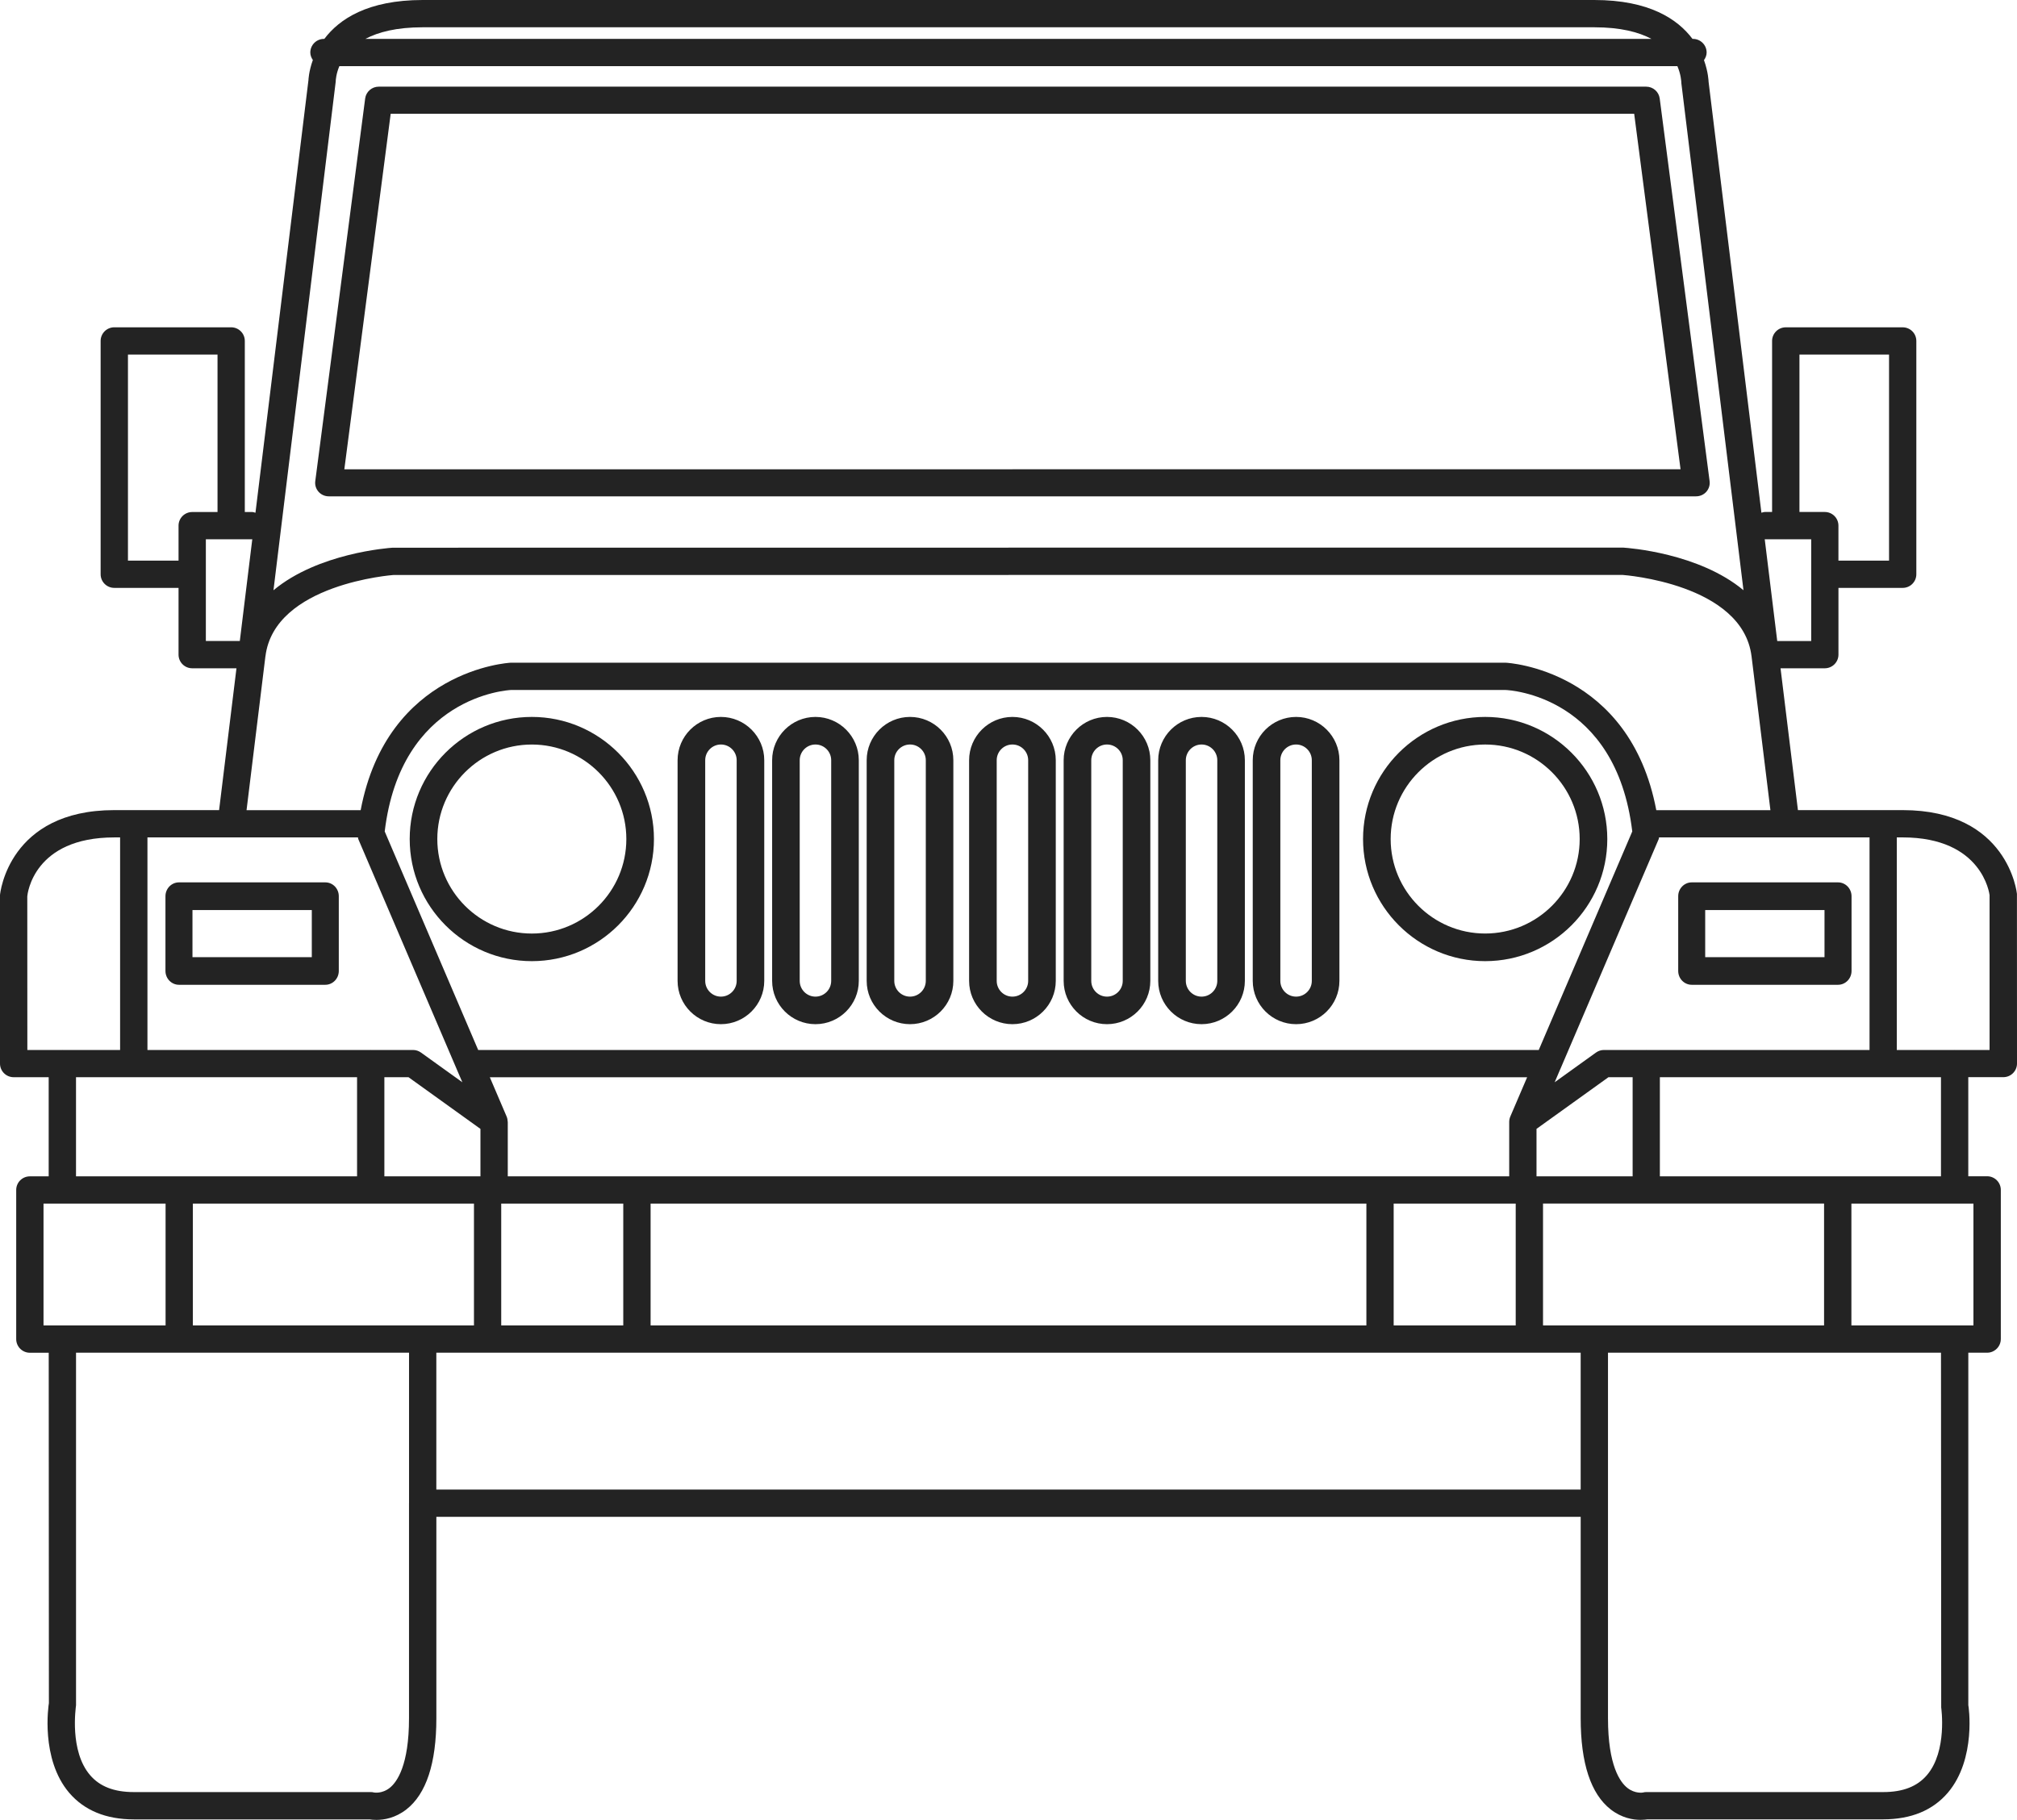
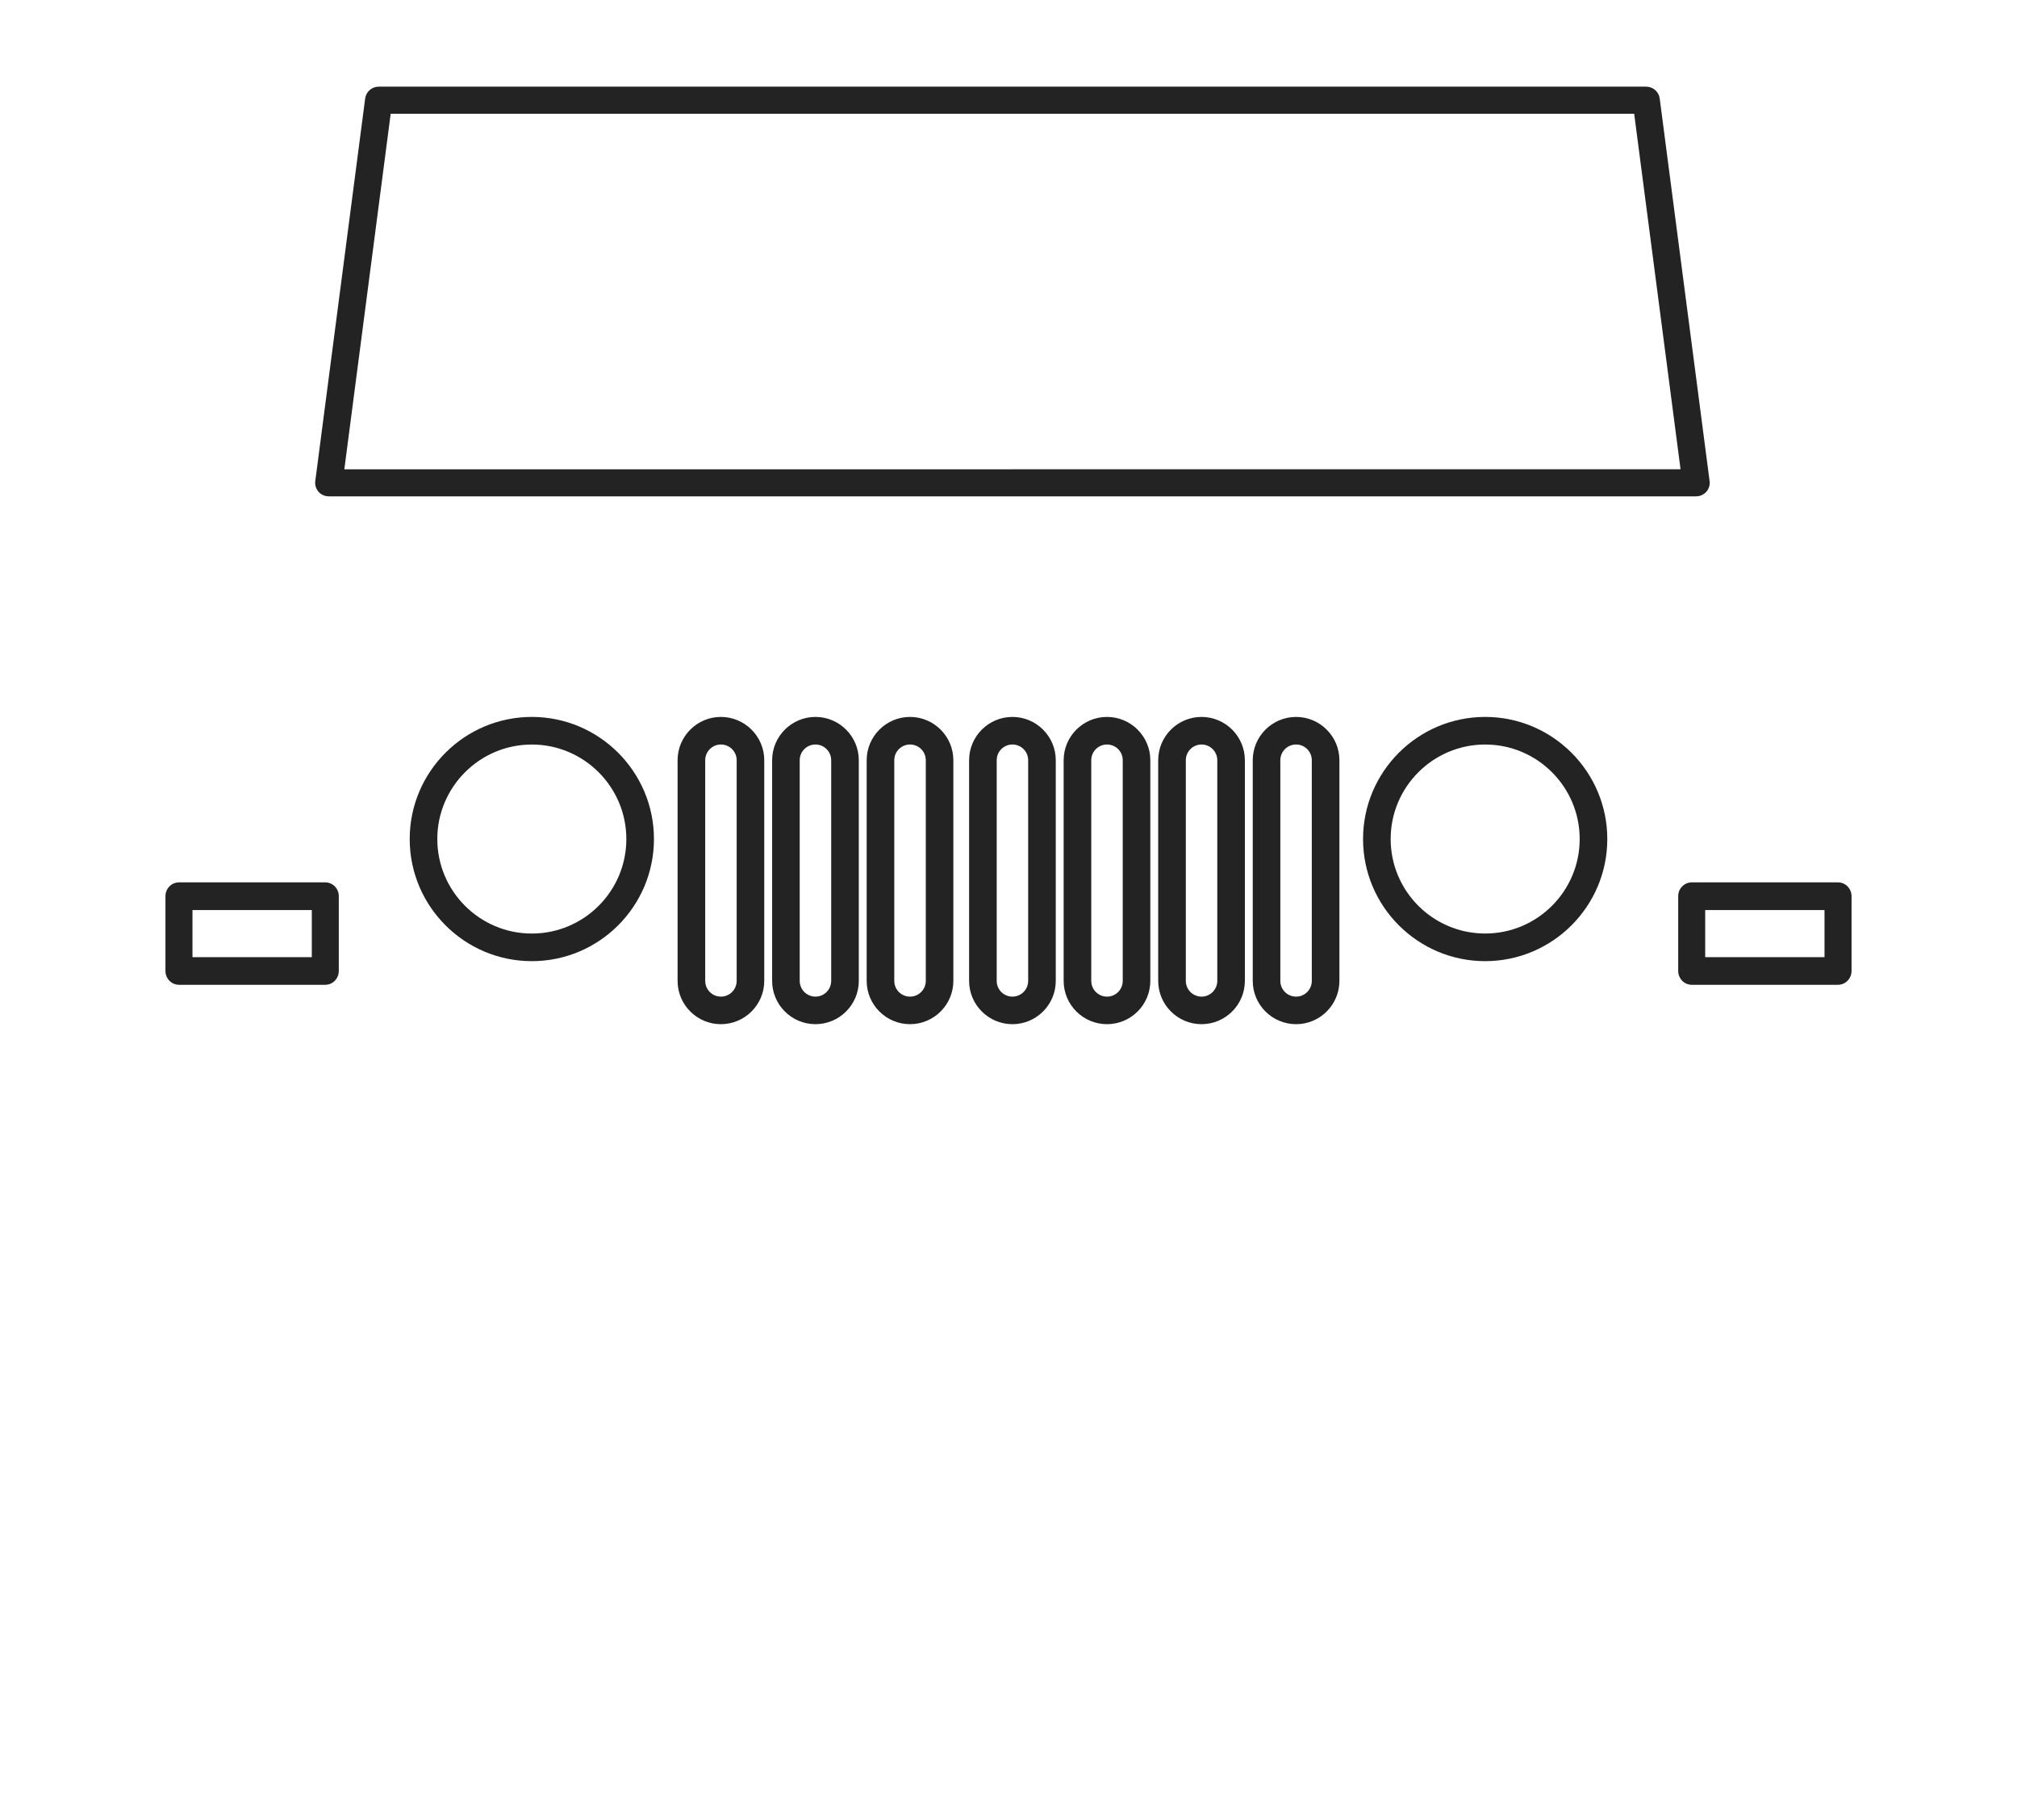
<svg xmlns="http://www.w3.org/2000/svg" width="256" height="231" viewBox="0 0 256 231">
  <g fill="#232323" fill-rule="evenodd">
    <path d="M214.717 125L233.283 125C234.229 125 235 124.214 235 123.242L235 113.755C234.997 112.784 234.229 112 233.283 112L214.717 112C213.771 112 213 112.786 213 113.755L213 123.242C213 124.214 213.768 125 214.717 125zM216.426 115.511L231.569 115.511 231.569 121.492 216.426 121.492 216.426 115.511 216.426 115.511zM204 106.501C204 97.954 197.048 91 188.5 91 179.952 91 173 97.951 173 106.501 173 115.046 179.952 122 188.5 122 197.045 121.997 204.005 115.046 204 106.501zM188.5 118.493C181.88 118.493 176.505 113.113 176.505 106.499 176.505 99.884 181.885 94.502 188.5 94.502 195.115 94.502 200.495 99.884 200.495 106.499 200.495 113.113 195.115 118.493 188.5 118.493z" />
-     <path d="M255.992,113.456 C255.981,113.346 254.873,102.829 241.491,102.829 L228.195,102.829 L225.988,84.826 L231.602,84.826 C232.559,84.826 233.339,84.052 233.339,83.091 L233.339,74.62 L241.494,74.62 C242.449,74.62 243.223,73.847 243.223,72.894 L243.223,43.278 C243.223,42.32 242.451,41.547 241.489,41.547 L226.652,41.547 C225.695,41.547 224.915,42.323 224.915,43.278 L224.915,64.986 L224.028,64.986 C223.859,64.986 223.713,65.037 223.56,65.08 L216.854,10.367 C216.854,10.332 216.822,9.164 216.271,7.634 C216.464,7.355 216.607,7.033 216.607,6.665 C216.607,5.709 215.827,4.936 214.873,4.936 L214.811,4.936 C212.931,2.429 209.326,0 202.348,0 L53.649,0 C46.647,0 43.042,2.445 41.165,4.936 L41.119,4.936 C40.162,4.936 39.385,5.712 39.385,6.665 C39.385,7.025 39.522,7.341 39.708,7.618 C39.183,9.073 39.148,10.157 39.151,10.157 L32.424,65.083 C32.273,65.04 32.128,64.989 31.961,64.989 L31.071,64.989 L31.071,43.276 C31.071,42.317 30.292,41.544 29.337,41.544 L14.506,41.544 C13.549,41.544 12.772,42.32 12.772,43.276 L12.772,72.891 C12.772,73.847 13.549,74.62 14.506,74.62 L22.661,74.62 L22.661,83.094 C22.661,84.052 23.438,84.826 24.398,84.826 L30.012,84.826 L27.807,102.829 L14.506,102.829 C1.127,102.829 0.016,113.346 0,113.612 L0,135 C0,135.955 0.777,136.731 1.734,136.731 L6.179,136.731 L6.179,149.315 L3.791,149.315 C2.834,149.315 2.057,150.085 2.057,151.046 L2.057,169.973 C2.057,170.926 2.834,171.705 3.791,171.705 L6.184,171.705 L6.206,216.177 C6.157,216.459 5.117,223.256 8.784,227.564 C10.699,229.797 13.452,230.936 16.982,230.936 L46.897,230.936 C47.096,230.968 47.403,231 47.785,231 C48.745,231 50.175,230.766 51.573,229.677 C54.101,227.712 55.383,223.814 55.383,218.099 L55.383,192.534 L200.622,192.534 L200.622,218.094 C200.622,223.809 201.907,227.704 204.429,229.671 C205.83,230.761 207.255,230.995 208.215,230.995 C208.594,230.995 208.904,230.957 209.105,230.93 L239.02,230.93 C242.548,230.93 245.304,229.792 247.216,227.559 C250.886,223.248 249.848,216.454 249.821,216.446 L249.821,171.699 L252.209,171.699 C252.448,171.699 252.677,171.651 252.884,171.562 C253.502,171.299 253.946,170.687 253.946,169.968 L253.946,169.962 L253.946,151.041 L253.946,151.038 C253.946,150.083 253.169,149.304 252.212,149.304 L249.816,149.304 L249.816,136.726 L254.263,136.726 C255.223,136.726 256,135.95 256,134.994 L255.992,113.456 Z M239.018,136.734 C239.029,136.734 239.034,136.729 239.045,136.729 L246.35,136.729 L246.35,149.312 L210.673,149.312 L210.673,136.729 L238.991,136.729 C239.002,136.729 239.007,136.734 239.018,136.734 Z M226.658,106.294 C226.663,106.294 226.666,106.292 226.671,106.292 L237.284,106.292 L237.284,133.274 L208.963,133.274 C208.952,133.274 208.947,133.269 208.936,133.269 C208.925,133.269 208.92,133.274 208.909,133.274 L203.583,133.274 C203.217,133.274 202.865,133.389 202.572,133.596 L197.32,137.373 L198.041,135.684 C198.046,135.679 198.046,135.674 198.052,135.668 L210.538,106.477 C210.563,106.42 210.549,106.353 210.565,106.294 L226.658,106.294 Z M191.687,141.729 C191.596,141.952 191.55,142.183 191.55,142.408 L191.55,149.315 L175.154,149.315 L127.996,149.315 L80.843,149.315 L64.447,149.315 L64.447,142.408 C64.447,142.39 64.434,142.371 64.434,142.352 C64.428,142.143 64.391,141.936 64.305,141.732 L62.17,136.739 L193.825,136.739 L191.687,141.729 Z M192.376,152.772 L192.376,168.239 L176.886,168.239 L176.886,152.772 L192.376,152.772 L192.376,152.772 Z M173.423,152.772 L173.423,168.239 L82.575,168.239 L82.575,152.772 L127.996,152.772 L173.423,152.772 L173.423,152.772 Z M79.106,152.772 L79.106,168.239 L63.616,168.239 L63.616,152.772 L79.106,152.772 L79.106,152.772 Z M60.691,133.274 L48.828,105.537 C50.879,88.425 64.358,87.604 64.866,87.58 L127.996,87.58 L127.999,87.58 L191.066,87.58 C191.642,87.598 205.107,88.326 207.169,105.537 L195.301,133.274 L60.691,133.274 Z M60.979,143.292 L60.979,149.315 L56.537,149.315 L48.785,149.315 L48.785,136.731 L51.853,136.731 L51.853,136.734 L60.979,143.292 Z M195.016,149.312 L195.016,143.289 L204.147,136.731 L207.215,136.731 L207.215,149.315 L195.016,149.312 L195.016,149.312 Z M228.389,45.007 L239.76,45.007 L239.76,71.16 L233.336,71.16 L233.336,66.717 C233.336,65.759 232.559,64.986 231.599,64.986 L228.389,64.986 L228.389,45.007 Z M224.031,68.452 L226.631,68.452 C226.641,68.452 226.649,68.457 226.658,68.457 C226.666,68.457 226.674,68.452 226.684,68.452 L229.879,68.452 L229.879,72.867 C229.879,72.875 229.873,72.883 229.873,72.894 C229.873,72.905 229.879,72.91 229.879,72.921 L229.879,81.366 L225.569,81.366 L223.982,68.443 C223.996,68.438 224.014,68.452 224.031,68.452 Z M53.646,3.463 L202.351,3.463 C205.666,3.463 207.987,4.072 209.605,4.936 L127.996,4.936 L46.376,4.936 C48,4.075 50.32,3.463 53.646,3.463 Z M42.606,10.388 C42.609,10.163 42.663,9.368 43.071,8.396 L127.996,8.396 L212.896,8.396 C213.332,9.422 213.397,10.286 213.402,10.581 L221.285,74.918 C215.628,70.196 206.664,69.549 206.059,69.512 L127.996,69.512 C127.988,69.512 127.983,69.514 127.977,69.514 L49.831,69.52 C49.307,69.555 40.361,70.202 34.709,74.923 L42.606,10.388 Z M33.682,83.338 C33.682,83.33 33.69,83.322 33.69,83.312 C34.82,74.086 49.898,72.988 49.944,72.983 L127.996,72.983 C128.001,72.983 128.007,72.98 128.012,72.98 L205.943,72.977 C206.097,72.985 221.178,74.083 222.307,83.309 C222.307,83.312 222.31,83.314 222.31,83.317 L224.703,102.834 L210.218,102.834 C206.841,84.995 191.359,84.128 191.128,84.12 L127.996,84.12 L127.993,84.12 L64.794,84.12 C64.63,84.128 49.153,84.992 45.776,102.834 L31.292,102.834 L33.682,83.338 Z M22.661,66.723 L22.661,71.163 L16.24,71.163 L16.24,45.007 L27.608,45.007 L27.608,64.991 L24.401,64.991 C23.435,64.991 22.661,65.767 22.661,66.723 Z M26.127,81.363 L26.127,68.452 L31.967,68.452 C31.986,68.452 32.002,68.443 32.021,68.441 L30.437,81.363 L26.127,81.363 Z M18.714,106.294 L29.34,106.294 L45.435,106.294 C45.454,106.353 45.437,106.42 45.462,106.477 L57.948,135.666 C57.951,135.674 57.954,135.682 57.956,135.687 L58.682,137.373 L53.428,133.599 C53.135,133.389 52.78,133.274 52.417,133.274 L47.086,133.274 C47.078,133.274 47.07,133.269 47.059,133.269 C47.048,133.269 47.043,133.274 47.032,133.274 L18.714,133.274 L18.714,106.294 Z M16.98,136.734 C16.985,136.734 16.988,136.731 16.993,136.731 L45.319,136.731 L45.319,149.315 L22.744,149.315 L9.647,149.315 L9.647,136.731 L16.963,136.731 C16.966,136.731 16.971,136.734 16.98,136.734 Z M3.471,133.274 L3.463,113.77 C3.487,113.467 4.256,106.294 14.506,106.294 L15.243,106.294 L15.243,133.274 L7.943,133.274 C7.935,133.274 7.926,133.269 7.916,133.269 C7.905,133.269 7.897,133.274 7.886,133.274 L3.471,133.274 Z M5.523,168.236 L5.523,152.775 L21.015,152.775 L21.015,168.236 L5.523,168.236 Z M51.912,190.792 C51.912,190.798 51.909,190.798 51.909,190.806 C51.909,190.811 51.912,190.814 51.912,190.819 L51.912,218.099 C51.912,224.05 50.398,226.174 49.497,226.909 C48.492,227.723 47.484,227.521 47.476,227.524 C47.341,227.486 47.199,227.47 47.059,227.47 L16.98,227.47 C14.484,227.47 12.669,226.764 11.433,225.32 C8.798,222.244 9.62,216.773 9.65,216.446 L9.65,171.699 L22.747,171.699 L51.915,171.699 L51.915,190.792 L51.912,190.792 Z M24.479,168.236 L24.479,152.775 L60.156,152.775 L60.156,168.236 L24.479,168.236 Z M200.62,189.074 L55.38,189.074 L55.38,171.696 L61.885,171.696 L80.843,171.696 L175.154,171.696 L194.113,171.696 L200.62,171.696 L200.62,189.074 L200.62,189.074 Z M195.842,168.236 L195.842,152.77 L199.463,152.77 L231.513,152.77 L231.513,168.236 L195.842,168.236 Z M244.573,225.312 C243.336,226.762 241.521,227.47 239.02,227.47 L208.944,227.47 C208.801,227.47 208.662,227.486 208.527,227.527 C208.519,227.532 207.532,227.706 206.567,226.955 C205.637,226.233 204.088,224.12 204.088,218.099 L204.088,171.699 L233.25,171.699 L246.353,171.699 L246.38,216.728 C246.382,216.781 247.181,222.257 244.573,225.312 Z M250.472,152.772 L250.472,168.239 L234.982,168.239 L234.982,152.772 L250.472,152.772 L250.472,152.772 Z M248.108,133.274 C248.095,133.274 248.09,133.269 248.079,133.269 C248.068,133.269 248.063,133.274 248.052,133.274 L240.744,133.274 L240.744,106.292 L241.483,106.292 C251.62,106.292 252.497,113.475 252.518,113.614 L252.518,133.274 L248.108,133.274 Z" />
    <path d="M215.268 63C215.771 63 216.243 62.79 216.574 62.417 216.899 62.044 217.052 61.551 216.984 61.061L210.652 12.497C210.537 11.639 209.801 11 208.931 11L128.497 11 48.069 11C47.199 11 46.461 11.642 46.348 12.497L40.016 61.061C39.949 61.551 40.099 62.044 40.427 62.417 40.757 62.79 41.232 63 41.726 63L128.497 63 215.268 63 215.268 63zM43.703 59.567L49.587 14.436 128.497 14.436 207.411 14.436 213.297 59.564 128.497 59.564C128.492 59.564 128.489 59.567 128.484 59.567L43.703 59.567zM41.288 112L22.714 112C21.768 112 21 112.786 21 113.755L21 123.242C21 124.211 21.768 125 22.714 125L41.286 125C42.235 125 43 124.214 43 123.242L43 113.755C43 112.784 42.235 112 41.288 112zM39.574 121.492L24.429 121.492 24.429 115.511 39.574 115.511 39.574 121.492zM67.501 91C58.954 91 52 97.951 52 106.501 52 115.046 58.954 122 67.501 122 76.049 122 83 115.046 83 106.501 83 97.957 76.051 91 67.501 91zM67.501 118.496C60.884 118.496 55.504 113.116 55.504 106.501 55.504 99.887 60.884 94.504 67.501 94.504 74.118 94.504 79.496 99.887 79.496 106.501 79.496 113.116 74.118 118.496 67.501 118.496zM91.496 91C88.465 91 86 93.468 86 96.498L86 124.505C86 127.535 88.465 130 91.496 130 94.529 130 97 127.535 97 124.502L97 96.498C97.003 93.471 94.529 91 91.496 91zM93.499 124.505C93.499 125.607 92.602 126.503 91.499 126.503 90.401 126.503 89.506 125.607 89.506 124.505L89.506 96.498C89.506 95.395 90.401 94.5 91.499 94.5 92.602 94.5 93.499 95.395 93.499 96.498L93.499 124.505zM103.501 91C100.468 91 98 93.468 98 96.498L98 124.505C98 127.535 100.468 130 103.501 130 106.535 130 109 127.535 109 124.502L109 96.498C109 93.471 106.535 91 103.501 91zM105.496 124.505C105.496 125.607 104.599 126.503 103.501 126.503 102.398 126.503 101.501 125.607 101.501 124.505L101.501 96.498C101.501 95.395 102.398 94.5 103.501 94.5 104.599 94.5 105.496 95.395 105.496 96.498L105.496 124.505zM115.5 91C112.467 91 110 93.468 110 96.498L110 124.505C110 127.535 112.467 130 115.5 130 118.533 130 121.003 127.535 121 124.502L121 96.498C121.003 93.471 118.535 91 115.5 91zM117.503 124.505C117.503 125.607 116.606 126.503 115.503 126.503 114.397 126.503 113.503 125.607 113.503 124.505L113.503 96.498C113.503 95.395 114.397 94.5 115.503 94.5 116.606 94.5 117.503 95.395 117.503 96.498L117.503 124.505zM128.497 91C125.467 91 123 93.468 123 96.498L123 124.505C123 127.535 125.467 130 128.497 130 131.533 130 134 127.535 134 124.502L134 96.498C134 93.471 131.533 91 128.497 91zM130.497 124.505C130.497 125.607 129.603 126.503 128.497 126.503 127.394 126.503 126.503 125.607 126.503 124.505L126.503 96.498C126.503 95.395 127.394 94.5 128.497 94.5 129.603 94.5 130.497 95.395 130.497 96.498L130.497 124.505zM140.499 91C137.468 91 135 93.468 135 96.498L135 124.505C135 127.535 137.468 130 140.499 130 143.535 130 146.003 127.535 146 124.502L146 96.498C146.003 93.471 143.535 91 140.499 91zM142.499 124.505C142.499 125.607 141.608 126.503 140.499 126.503 139.401 126.503 138.504 125.607 138.504 124.505L138.504 96.498C138.504 95.395 139.401 94.5 140.499 94.5 141.608 94.5 142.505 95.395 142.499 96.498L142.499 124.505zM152.5 91C149.467 91 147 93.468 147 96.498L147 124.505C147 127.535 149.467 130 152.5 130 155.533 130 158 127.535 158 124.502L158 96.498C158.003 93.471 155.535 91 152.5 91zM154.5 124.505C154.5 125.607 153.603 126.503 152.503 126.503 151.402 126.503 150.505 125.607 150.505 124.505L150.505 96.498C150.505 95.395 151.402 94.5 152.503 94.5 153.603 94.5 154.5 95.395 154.5 96.498L154.5 124.505zM164.503 91C161.466 91 159 93.468 159 96.498L159 124.505C159 127.535 161.466 130 164.503 130 167.534 130 170 127.535 170 124.502L170 96.498C170 93.471 167.534 91 164.503 91zM166.496 124.505C166.496 125.607 165.601 126.503 164.503 126.503 163.393 126.503 162.502 125.607 162.502 124.505L162.502 96.498C162.502 95.395 163.393 94.5 164.503 94.5 165.601 94.5 166.496 95.395 166.496 96.498L166.496 124.505z" />
  </g>
</svg>